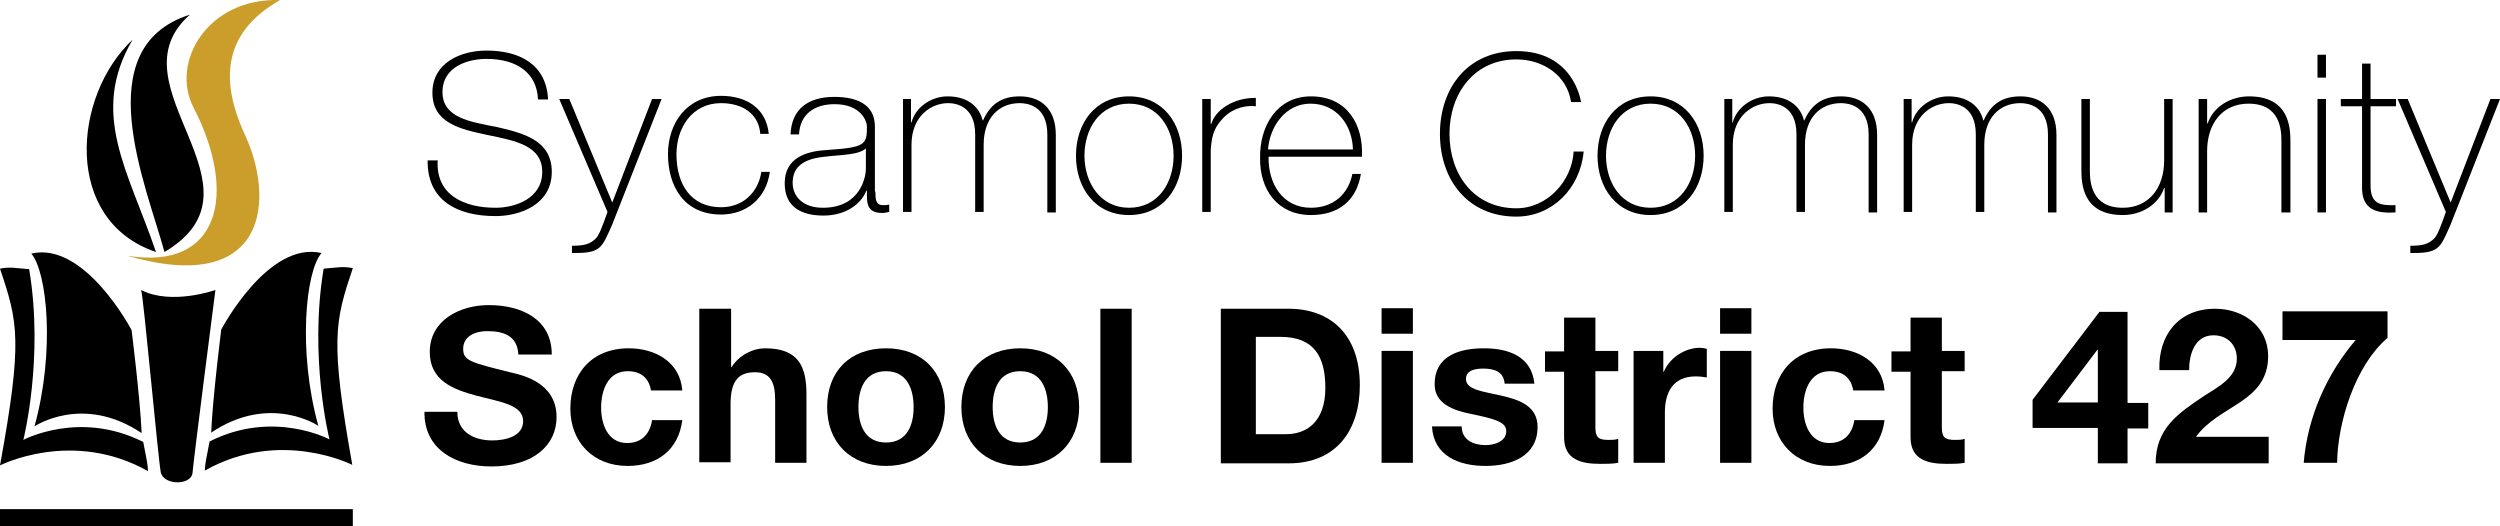
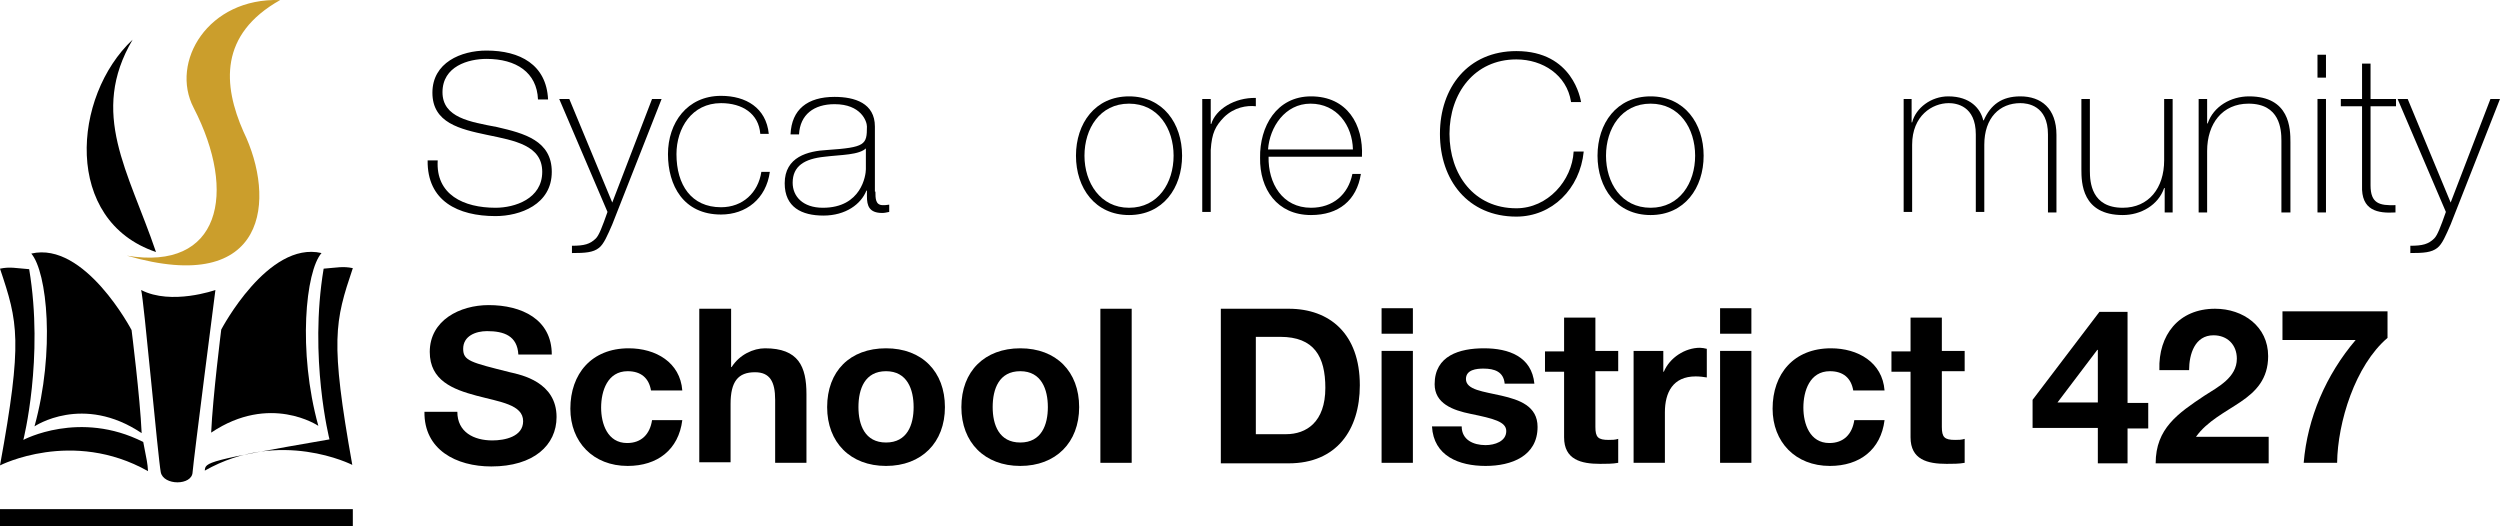
<svg xmlns="http://www.w3.org/2000/svg" width="380" height="80" viewBox="0 0 380 80" fill="none">
  <path d="M21.452 44.08C21.855 45.425 24.032 69.715 24.436 71.772C24.839 73.829 29.194 73.829 29.274 71.772C29.436 69.715 32.742 44.08 32.742 44.08C32.742 44.08 26.048 46.454 21.452 44.08Z" fill="black" />
  <path d="M0 40.837C1.532 40.52 2.339 40.757 4.435 40.916C6.694 54.445 3.548 66.866 3.548 66.866C3.548 66.866 12.097 62.278 21.774 67.183C22.339 70.11 22.419 70.348 22.5 71.614C10.968 65.126 0 70.743 0 70.743C3.468 51.755 2.742 48.986 0 40.837Z" fill="black" />
  <path d="M4.758 38.542C12.903 36.643 20 50.172 20 50.172C20 50.172 21.29 60.379 21.532 65.838C12.581 59.825 5.242 64.809 5.242 64.809C8.387 53.416 7.177 41.39 4.758 38.542Z" fill="black" />
-   <path d="M53.629 40.757C52.097 40.441 51.29 40.678 49.194 40.837C46.935 54.366 50.081 66.787 50.081 66.787C50.081 66.787 41.532 62.198 31.855 67.104C31.29 70.031 31.21 70.268 31.129 71.534C42.581 65.047 53.548 70.664 53.548 70.664C50.161 51.676 50.887 48.907 53.629 40.757Z" fill="black" />
+   <path d="M53.629 40.757C52.097 40.441 51.29 40.678 49.194 40.837C46.935 54.366 50.081 66.787 50.081 66.787C31.29 70.031 31.21 70.268 31.129 71.534C42.581 65.047 53.548 70.664 53.548 70.664C50.161 51.676 50.887 48.907 53.629 40.757Z" fill="black" />
  <path d="M48.871 38.463C40.726 36.564 33.629 50.093 33.629 50.093C33.629 50.093 32.339 60.3 32.097 65.759C41.048 59.746 48.387 64.73 48.387 64.73C45.242 53.337 46.452 41.232 48.871 38.463Z" fill="black" />
  <path d="M19.274 38.859C40.806 45.109 41.935 30.156 37.016 20.029C33.871 12.908 33.306 5.233 42.581 0.012C31.613 -0.384 25.806 9.427 29.436 16.389C36.129 29.364 33.468 41.232 19.274 38.859Z" fill="#CB9E2C" />
-   <path d="M28.871 2.227C16.613 12.987 41.694 28.415 25 38.305C22.339 28.415 13.065 7.211 28.871 2.227Z" fill="black" />
  <path d="M23.71 38.305C19.516 25.962 13.548 17.259 20.161 6.025C10.968 14.648 9.597 33.558 23.71 38.305Z" fill="black" />
  <path d="M53.629 77.389H0V80H53.629V77.389Z" fill="black" />
  <path d="M69.516 62.594C69.516 65.68 72.016 66.945 74.839 66.945C76.694 66.945 79.516 66.392 79.516 64.018C79.516 61.486 75.968 61.091 72.419 60.141C68.871 59.192 65.323 57.847 65.323 53.495C65.323 48.669 69.919 46.375 74.274 46.375C79.274 46.375 83.871 48.511 83.871 53.891H78.79C78.629 51.043 76.613 50.331 74.032 50.331C72.339 50.331 70.403 51.043 70.403 53.021C70.403 54.84 71.532 55.078 77.5 56.581C79.274 56.977 84.597 58.084 84.597 63.385C84.597 67.658 81.129 70.901 74.677 70.901C69.355 70.901 64.436 68.37 64.516 62.594H69.516Z" fill="black" />
  <path d="M98.952 59.35C98.629 57.451 97.419 56.423 95.403 56.423C92.339 56.423 91.371 59.429 91.371 61.961C91.371 64.414 92.339 67.341 95.323 67.341C97.5 67.341 98.79 65.996 99.113 63.86H103.71C103.145 68.37 99.919 70.822 95.403 70.822C90.161 70.822 86.694 67.183 86.694 62.119C86.694 56.818 89.919 52.942 95.564 52.942C99.677 52.942 103.387 55.078 103.71 59.35H98.952Z" fill="black" />
  <path d="M106.371 46.929H111.129V55.79H111.21C112.419 53.891 114.516 52.942 116.29 52.942C121.371 52.942 122.581 55.711 122.581 59.904V70.348H117.823V60.774C117.823 58.005 117.016 56.581 114.758 56.581C112.177 56.581 111.048 58.005 111.048 61.407V70.269H106.29V46.929H106.371Z" fill="black" />
  <path d="M134.677 52.942C140.161 52.942 143.629 56.502 143.629 61.882C143.629 67.262 140.081 70.822 134.677 70.822C129.274 70.822 125.726 67.262 125.726 61.882C125.726 56.423 129.194 52.942 134.677 52.942ZM134.677 67.262C137.903 67.262 138.871 64.572 138.871 61.882C138.871 59.192 137.903 56.423 134.677 56.423C131.452 56.423 130.484 59.113 130.484 61.882C130.484 64.572 131.452 67.262 134.677 67.262Z" fill="black" />
  <path d="M155.081 52.942C160.565 52.942 164.032 56.502 164.032 61.882C164.032 67.262 160.484 70.822 155.081 70.822C149.677 70.822 146.129 67.262 146.129 61.882C146.129 56.423 149.677 52.942 155.081 52.942ZM155.081 67.262C158.306 67.262 159.274 64.572 159.274 61.882C159.274 59.192 158.306 56.423 155.081 56.423C151.855 56.423 150.887 59.113 150.887 61.882C150.887 64.572 151.855 67.262 155.081 67.262Z" fill="black" />
  <path d="M167.258 46.929H172.016V70.348H167.258V46.929Z" fill="black" />
  <path d="M185.565 46.929H195.887C202.097 46.929 206.694 50.726 206.694 58.559C206.694 65.363 203.145 70.427 195.887 70.427H185.565V46.929ZM190.806 65.996H195.484C198.548 65.996 201.452 64.176 201.452 58.955C201.452 54.208 199.758 51.201 194.597 51.201H190.887V65.996H190.806Z" fill="black" />
  <path d="M214.758 50.726H210V46.849H214.758V50.726ZM210 53.337H214.758V70.348H210V53.337Z" fill="black" />
  <path d="M222.177 64.809C222.177 66.866 223.952 67.658 225.806 67.658C227.177 67.658 228.952 67.104 228.952 65.521C228.952 64.097 227.016 63.623 223.548 62.91C220.806 62.357 218.065 61.328 218.065 58.401C218.065 54.049 221.855 52.942 225.565 52.942C229.355 52.942 232.823 54.208 233.226 58.322H228.71C228.548 56.502 227.177 56.027 225.484 56.027C224.435 56.027 222.823 56.185 222.823 57.61C222.823 59.271 225.484 59.508 228.226 60.141C230.968 60.774 233.71 61.724 233.71 64.888C233.71 69.319 229.758 70.822 225.806 70.822C221.774 70.822 217.903 69.319 217.661 64.809H222.177Z" fill="black" />
  <path d="M242.5 53.337H245.968V56.423H242.5V64.888C242.5 66.471 242.903 66.866 244.516 66.866C245 66.866 245.484 66.866 245.968 66.708V70.348C245.161 70.506 244.113 70.506 243.226 70.506C240.323 70.506 237.742 69.873 237.742 66.471V56.502H234.839V53.416H237.742V48.274H242.5V53.337Z" fill="black" />
  <path d="M248.306 53.337H252.823V56.502H252.903C253.79 54.366 256.129 52.862 258.387 52.862C258.71 52.862 259.113 52.942 259.435 53.021V57.372C259.032 57.293 258.306 57.214 257.742 57.214C254.274 57.214 253.064 59.667 253.064 62.673V70.348H248.306V53.337Z" fill="black" />
  <path d="M266.21 50.726H261.452V46.849H266.21V50.726ZM261.452 53.337H266.21V70.348H261.452V53.337Z" fill="black" />
  <path d="M281.693 59.35C281.371 57.451 280.161 56.423 278.145 56.423C275.081 56.423 274.113 59.429 274.113 61.961C274.113 64.414 275.081 67.341 278.064 67.341C280.242 67.341 281.532 65.996 281.855 63.86H286.452C285.887 68.37 282.661 70.822 278.145 70.822C272.903 70.822 269.435 67.183 269.435 62.119C269.435 56.818 272.661 52.942 278.306 52.942C282.419 52.942 286.129 55.078 286.452 59.35H281.693Z" fill="black" />
  <path d="M295.161 53.337H298.629V56.423H295.161V64.888C295.161 66.471 295.564 66.866 297.177 66.866C297.661 66.866 298.145 66.866 298.629 66.708V70.348C297.823 70.506 296.774 70.506 295.887 70.506C292.984 70.506 290.403 69.873 290.403 66.471V56.502H287.5V53.416H290.403V48.274H295.161V53.337Z" fill="black" />
  <path d="M318.871 65.047H308.952V60.774L319.113 47.403H323.387V61.249H326.532V65.126H323.387V70.427H318.871V65.047ZM318.871 53.179H318.79L312.742 61.17H318.871V53.179Z" fill="black" />
  <path d="M328.226 56.185C328.064 50.964 331.129 46.929 336.694 46.929C340.968 46.929 344.758 49.619 344.758 54.128C344.758 57.61 342.903 59.508 340.565 61.091C338.226 62.673 335.484 64.018 333.79 66.392H344.839V70.427H327.661C327.661 65.126 331.048 62.831 335.081 60.141C337.177 58.796 340 57.372 340 54.524C340 52.388 338.548 50.964 336.452 50.964C333.629 50.964 332.742 53.812 332.742 56.265H328.226V56.185Z" fill="black" />
  <path d="M362.903 51.359C357.984 55.553 355.322 64.176 355.242 70.348H350.161C350.726 63.543 353.548 56.977 358.064 51.676H346.935V47.324H362.903V51.359Z" fill="black" />
  <path d="M81.774 15.123C81.613 11.009 78.468 8.952 73.952 8.952C71.21 8.952 67.258 10.06 67.258 14.015C67.258 17.892 71.452 18.525 75.564 19.316C79.677 20.266 83.871 21.373 83.871 26.121C83.871 31.105 79.032 32.846 75.323 32.846C69.597 32.846 64.919 30.551 65 24.38H66.532C66.21 29.602 70.484 31.58 75.323 31.58C78.226 31.58 82.419 30.235 82.419 26.121C82.419 22.085 78.226 21.373 74.032 20.503C69.919 19.633 65.726 18.683 65.726 14.095C65.726 9.506 70.081 7.686 73.952 7.686C79.032 7.686 83.064 9.822 83.306 15.123H81.774Z" fill="black" />
  <path d="M85 15.044H86.532L93.064 30.788L99.113 15.044H100.565L93.064 34.111C92.339 35.773 91.774 37.118 91.048 37.672C90.161 38.384 88.952 38.463 86.936 38.463V37.355C88.79 37.355 89.677 37.118 90.564 36.248C91.048 35.773 91.532 34.507 92.339 32.213L85 15.044Z" fill="black" />
  <path d="M115.564 20.345C115.323 17.259 112.823 15.677 109.597 15.677C105.161 15.677 102.823 19.475 102.823 23.43C102.823 28.099 105.081 31.501 109.597 31.501C112.903 31.501 115.242 29.285 115.726 26.12H117.016C116.452 30.235 113.387 32.608 109.597 32.608C103.871 32.608 101.532 28.178 101.532 23.43C101.532 18.683 104.435 14.569 109.597 14.569C113.387 14.569 116.452 16.389 116.855 20.345H115.564Z" fill="black" />
  <path d="M133.065 29.127C133.065 30.156 133.065 31.184 134.194 31.184C134.435 31.184 134.758 31.184 135.161 31.105V32.213C134.758 32.292 134.435 32.371 134.113 32.371C132.097 32.371 131.774 31.263 131.774 29.839V28.969H131.694C130.887 31.026 128.548 32.767 125.161 32.767C121.855 32.767 119.274 31.501 119.274 27.861C119.274 23.826 122.823 22.956 125.726 22.798C131.532 22.402 131.774 22.006 131.774 19.237C131.774 18.446 130.887 15.835 126.855 15.835C123.71 15.835 121.613 17.418 121.452 20.424H120.161C120.323 16.626 122.742 14.727 126.855 14.727C129.919 14.727 132.984 15.677 132.984 19.237V29.127H133.065ZM131.694 22.481C130.645 23.589 127.823 23.51 125.323 23.826C122.258 24.143 120.484 25.25 120.484 27.782C120.484 29.839 122.016 31.58 125.081 31.58C130.968 31.58 131.613 26.595 131.613 25.725V22.481H131.694Z" fill="black" />
-   <path d="M137.177 15.044H138.468V18.604H138.548C139.113 16.389 141.452 14.648 144.032 14.648C147.419 14.648 148.952 16.547 149.355 18.288H149.435C150.484 15.914 152.177 14.648 155 14.648C158.145 14.648 160.484 16.468 160.484 20.503V32.292H159.194V20.424C159.194 15.993 156.048 15.677 155 15.677C151.855 15.677 149.516 17.892 149.516 22.006V32.213H148.226V20.424C148.226 16.073 145.242 15.677 144.113 15.677C141.613 15.677 138.548 17.576 138.548 22.006V32.213H137.258V15.044H137.177Z" fill="black" />
  <path d="M171.613 14.648C176.774 14.648 179.677 18.763 179.677 23.668C179.677 28.573 176.774 32.687 171.613 32.687C166.452 32.687 163.548 28.573 163.548 23.668C163.548 18.763 166.452 14.648 171.613 14.648ZM171.613 31.58C176.048 31.58 178.387 27.782 178.387 23.668C178.387 19.554 176.048 15.756 171.613 15.756C167.177 15.756 164.839 19.554 164.839 23.668C164.839 27.782 167.258 31.58 171.613 31.58Z" fill="black" />
  <path d="M184.032 18.842H184.113C184.758 16.626 187.661 14.807 190.887 14.886V16.152C189.516 15.993 187.581 16.31 186.048 17.813C184.758 19.158 184.194 20.187 184.032 22.798V32.213H182.742V15.044H184.032V18.842Z" fill="black" />
  <path d="M192.823 23.826C192.742 27.861 194.919 31.58 199.274 31.58C202.581 31.58 204.919 29.602 205.564 26.437H206.855C206.21 30.472 203.468 32.687 199.274 32.687C194.113 32.687 191.452 28.732 191.532 23.984C191.452 19.237 194.032 14.648 199.274 14.648C204.758 14.648 207.258 18.921 207.016 23.826H192.823ZM205.645 22.718C205.564 19.079 203.226 15.756 199.194 15.756C195.323 15.756 192.984 19.316 192.742 22.718H205.645Z" fill="black" />
  <path d="M238.79 15.44C238.145 11.405 234.516 9.031 230.484 9.031C224.113 9.031 220.323 14.174 220.323 20.345C220.323 26.516 224.032 31.659 230.484 31.659C235.242 31.659 238.952 27.465 239.194 23.035H240.726C240.161 28.731 235.887 32.925 230.484 32.925C223.145 32.925 218.871 27.386 218.871 20.345C218.871 13.303 223.145 7.765 230.484 7.765C239.113 7.765 240.242 15.123 240.323 15.519H238.79V15.44Z" fill="black" />
  <path d="M250.887 14.648C256.048 14.648 258.952 18.763 258.952 23.668C258.952 28.573 256.048 32.687 250.887 32.687C245.726 32.687 242.823 28.573 242.823 23.668C242.823 18.763 245.726 14.648 250.887 14.648ZM250.887 31.58C255.323 31.58 257.661 27.782 257.661 23.668C257.661 19.554 255.323 15.756 250.887 15.756C246.452 15.756 244.113 19.554 244.113 23.668C244.113 27.782 246.452 31.58 250.887 31.58Z" fill="black" />
-   <path d="M262.016 15.044H263.306V18.604H263.387C263.952 16.389 266.29 14.648 268.871 14.648C272.258 14.648 273.79 16.547 274.194 18.288H274.274C275.323 15.914 277.016 14.648 279.839 14.648C282.984 14.648 285.323 16.468 285.323 20.503V32.292H284.032V20.424C284.032 15.993 280.887 15.677 279.839 15.677C276.694 15.677 274.355 17.892 274.355 22.006V32.213H273.065V20.424C273.065 16.073 270.081 15.677 268.952 15.677C266.452 15.677 263.387 17.576 263.387 22.006V32.213H262.097V15.044H262.016Z" fill="black" />
  <path d="M289.274 15.044H290.565V18.604H290.645C291.21 16.389 293.548 14.648 296.129 14.648C299.516 14.648 301.048 16.547 301.452 18.288H301.532C302.581 15.914 304.274 14.648 307.097 14.648C310.242 14.648 312.581 16.468 312.581 20.503V32.292H311.29V20.424C311.29 15.993 308.145 15.677 307.097 15.677C303.952 15.677 301.613 17.892 301.613 22.006V32.213H300.323V20.424C300.323 16.073 297.339 15.677 296.21 15.677C293.71 15.677 290.645 17.576 290.645 22.006V32.213H289.355V15.044H289.274Z" fill="black" />
  <path d="M330.323 32.292H329.032V28.573H328.952C328.064 31.184 325.403 32.687 322.661 32.687C316.452 32.687 316.371 27.782 316.371 25.725V15.044H317.661V25.962C317.661 27.703 317.903 31.58 322.661 31.58C326.613 31.58 328.952 28.573 328.952 24.38V15.044H330.242V32.292H330.323Z" fill="black" />
  <path d="M334.194 15.044H335.484V18.763H335.565C336.452 16.152 339.113 14.648 341.855 14.648C348.065 14.648 348.145 19.554 348.145 21.611V32.292H346.774V21.373C346.774 19.633 346.532 15.756 341.774 15.756C337.823 15.756 335.484 18.763 335.484 22.956V32.292H334.194V15.044Z" fill="black" />
  <path d="M352.258 11.8V8.319H353.548V11.8H352.258ZM352.258 32.292V15.044H353.548V32.292H352.258Z" fill="black" />
  <path d="M364.194 16.152H360.323V28.178C360.323 30.947 361.694 31.263 364.113 31.184V32.292C361.452 32.45 358.871 32.054 359.032 28.178V16.152H355.806V15.044H359.032V9.664H360.323V15.044H364.194V16.152Z" fill="black" />
  <path d="M364.435 15.044H365.968L372.5 30.788L378.548 15.044H380L372.5 34.111C371.774 35.773 371.21 37.118 370.484 37.672C369.597 38.384 368.387 38.463 366.371 38.463V37.355C368.226 37.355 369.113 37.118 370 36.248C370.484 35.773 370.968 34.507 371.774 32.213L364.435 15.044Z" fill="black" />
</svg>